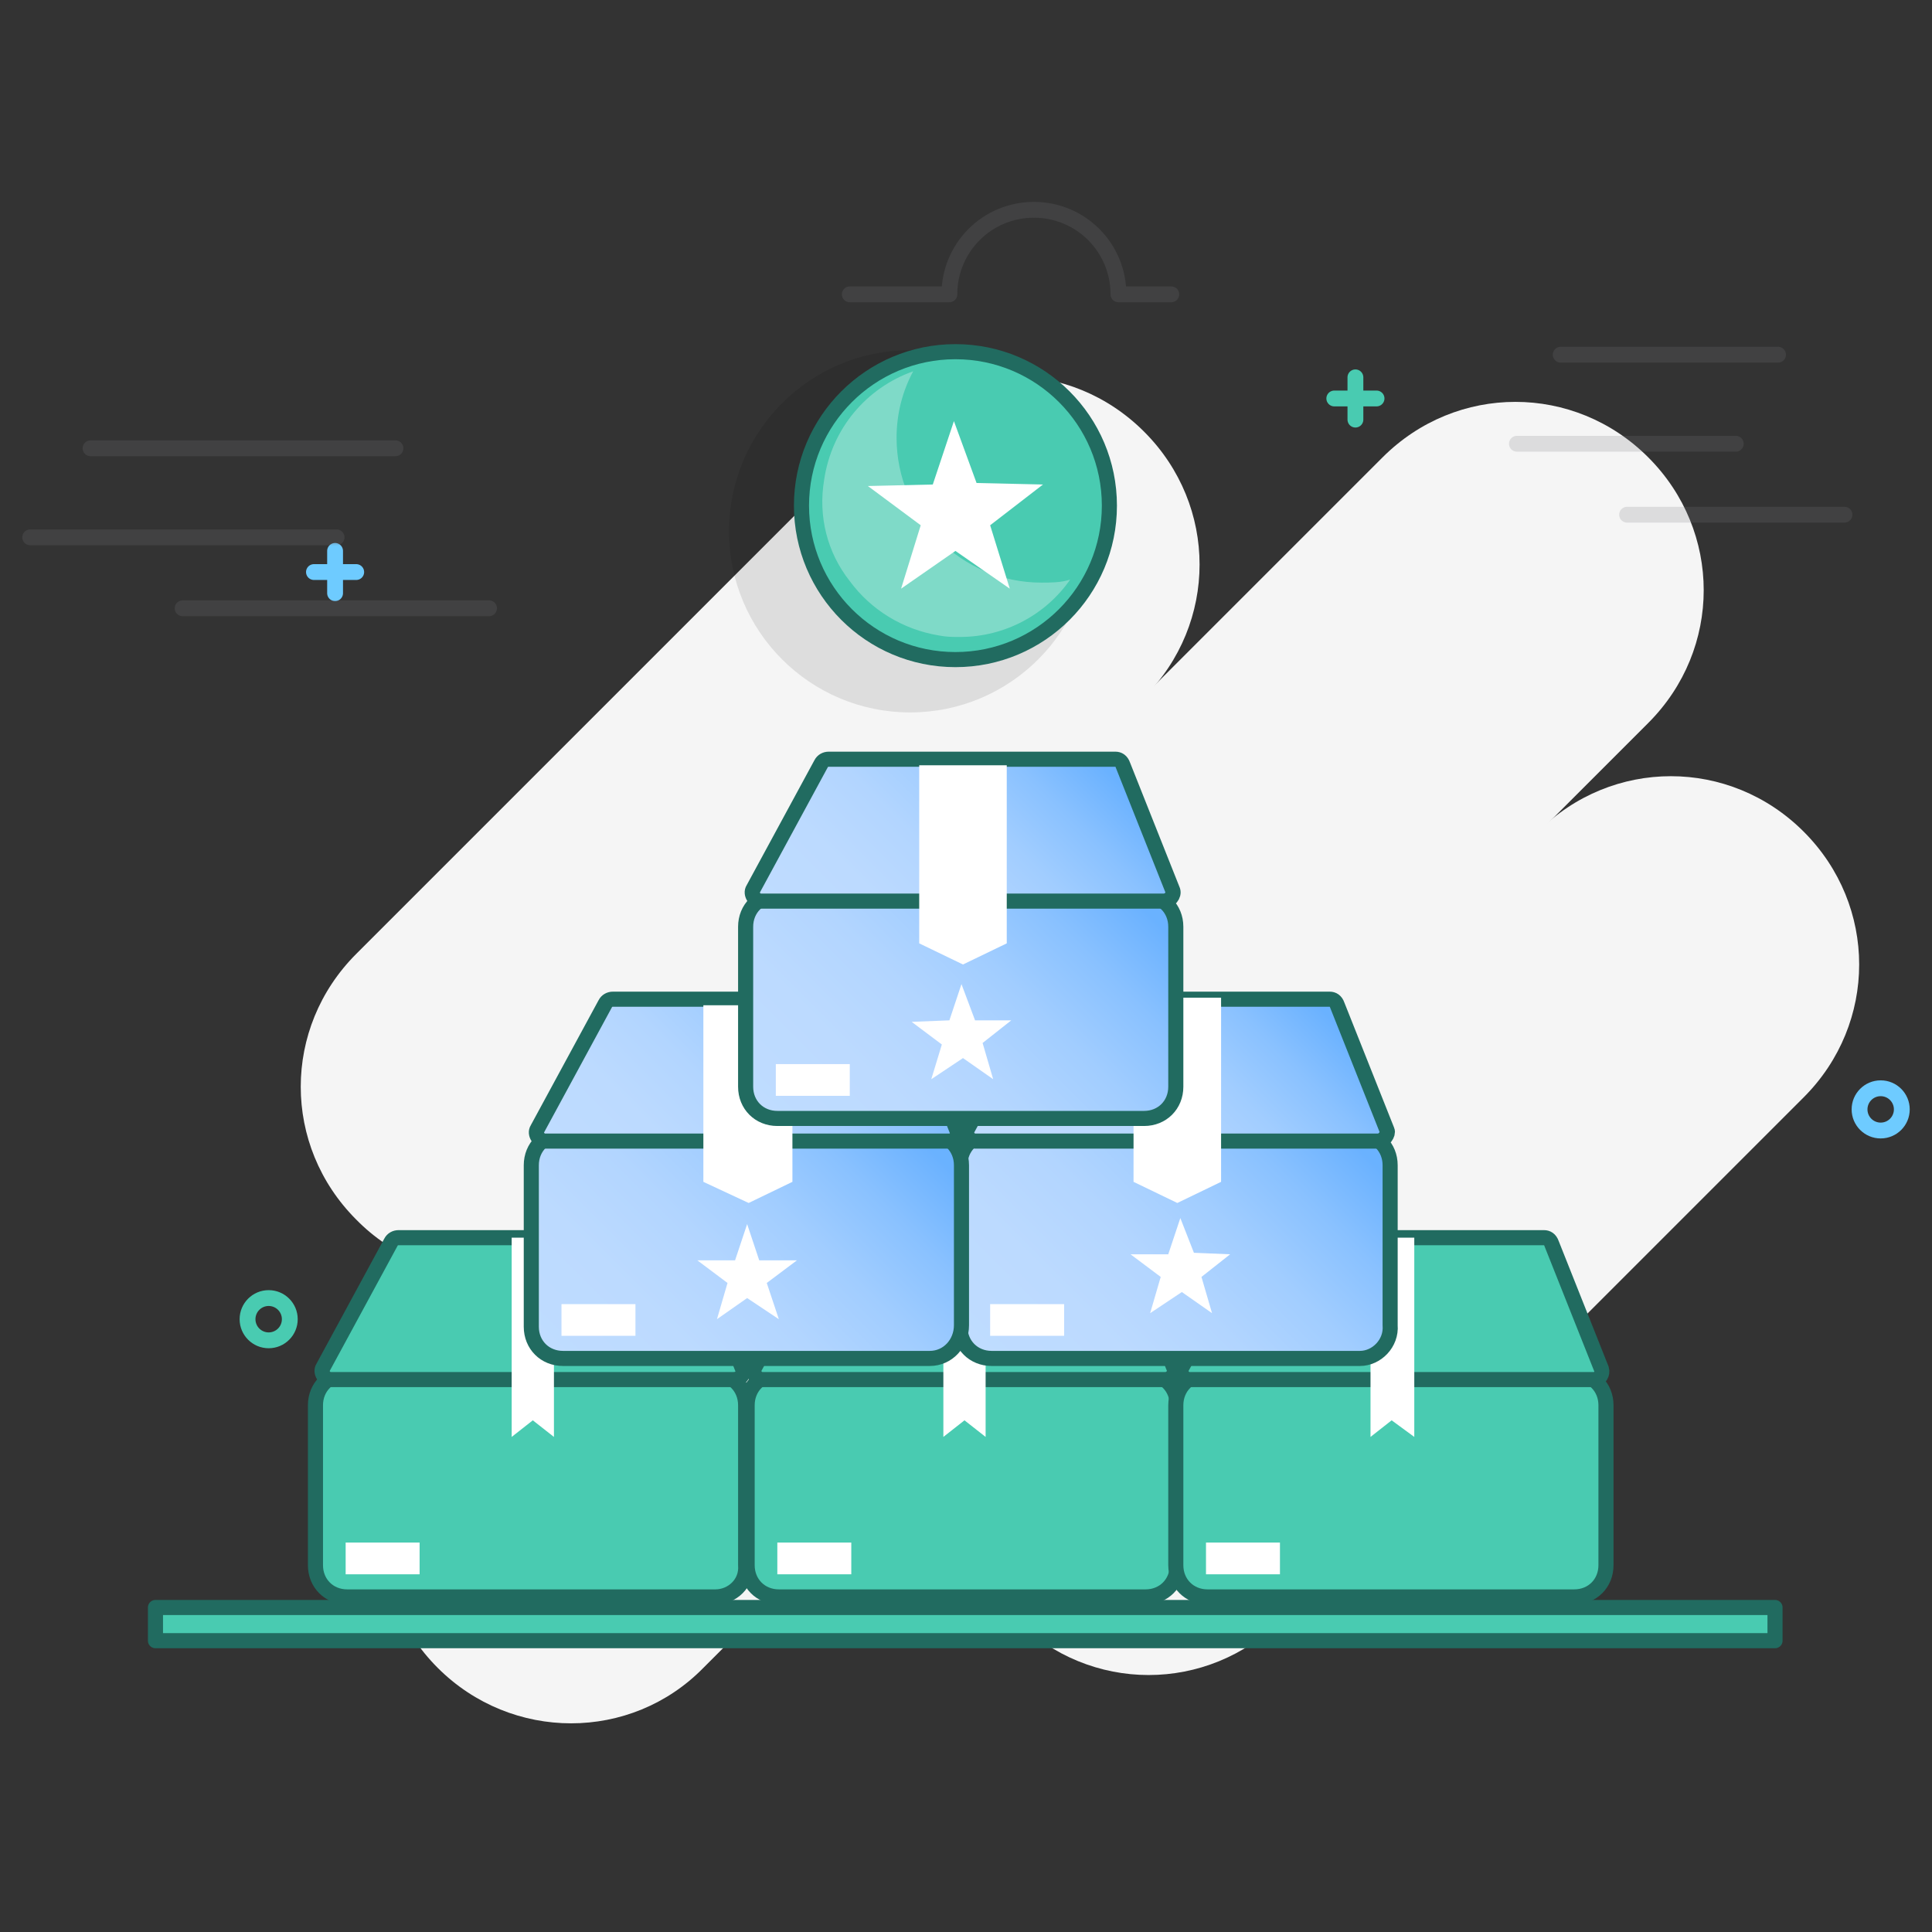
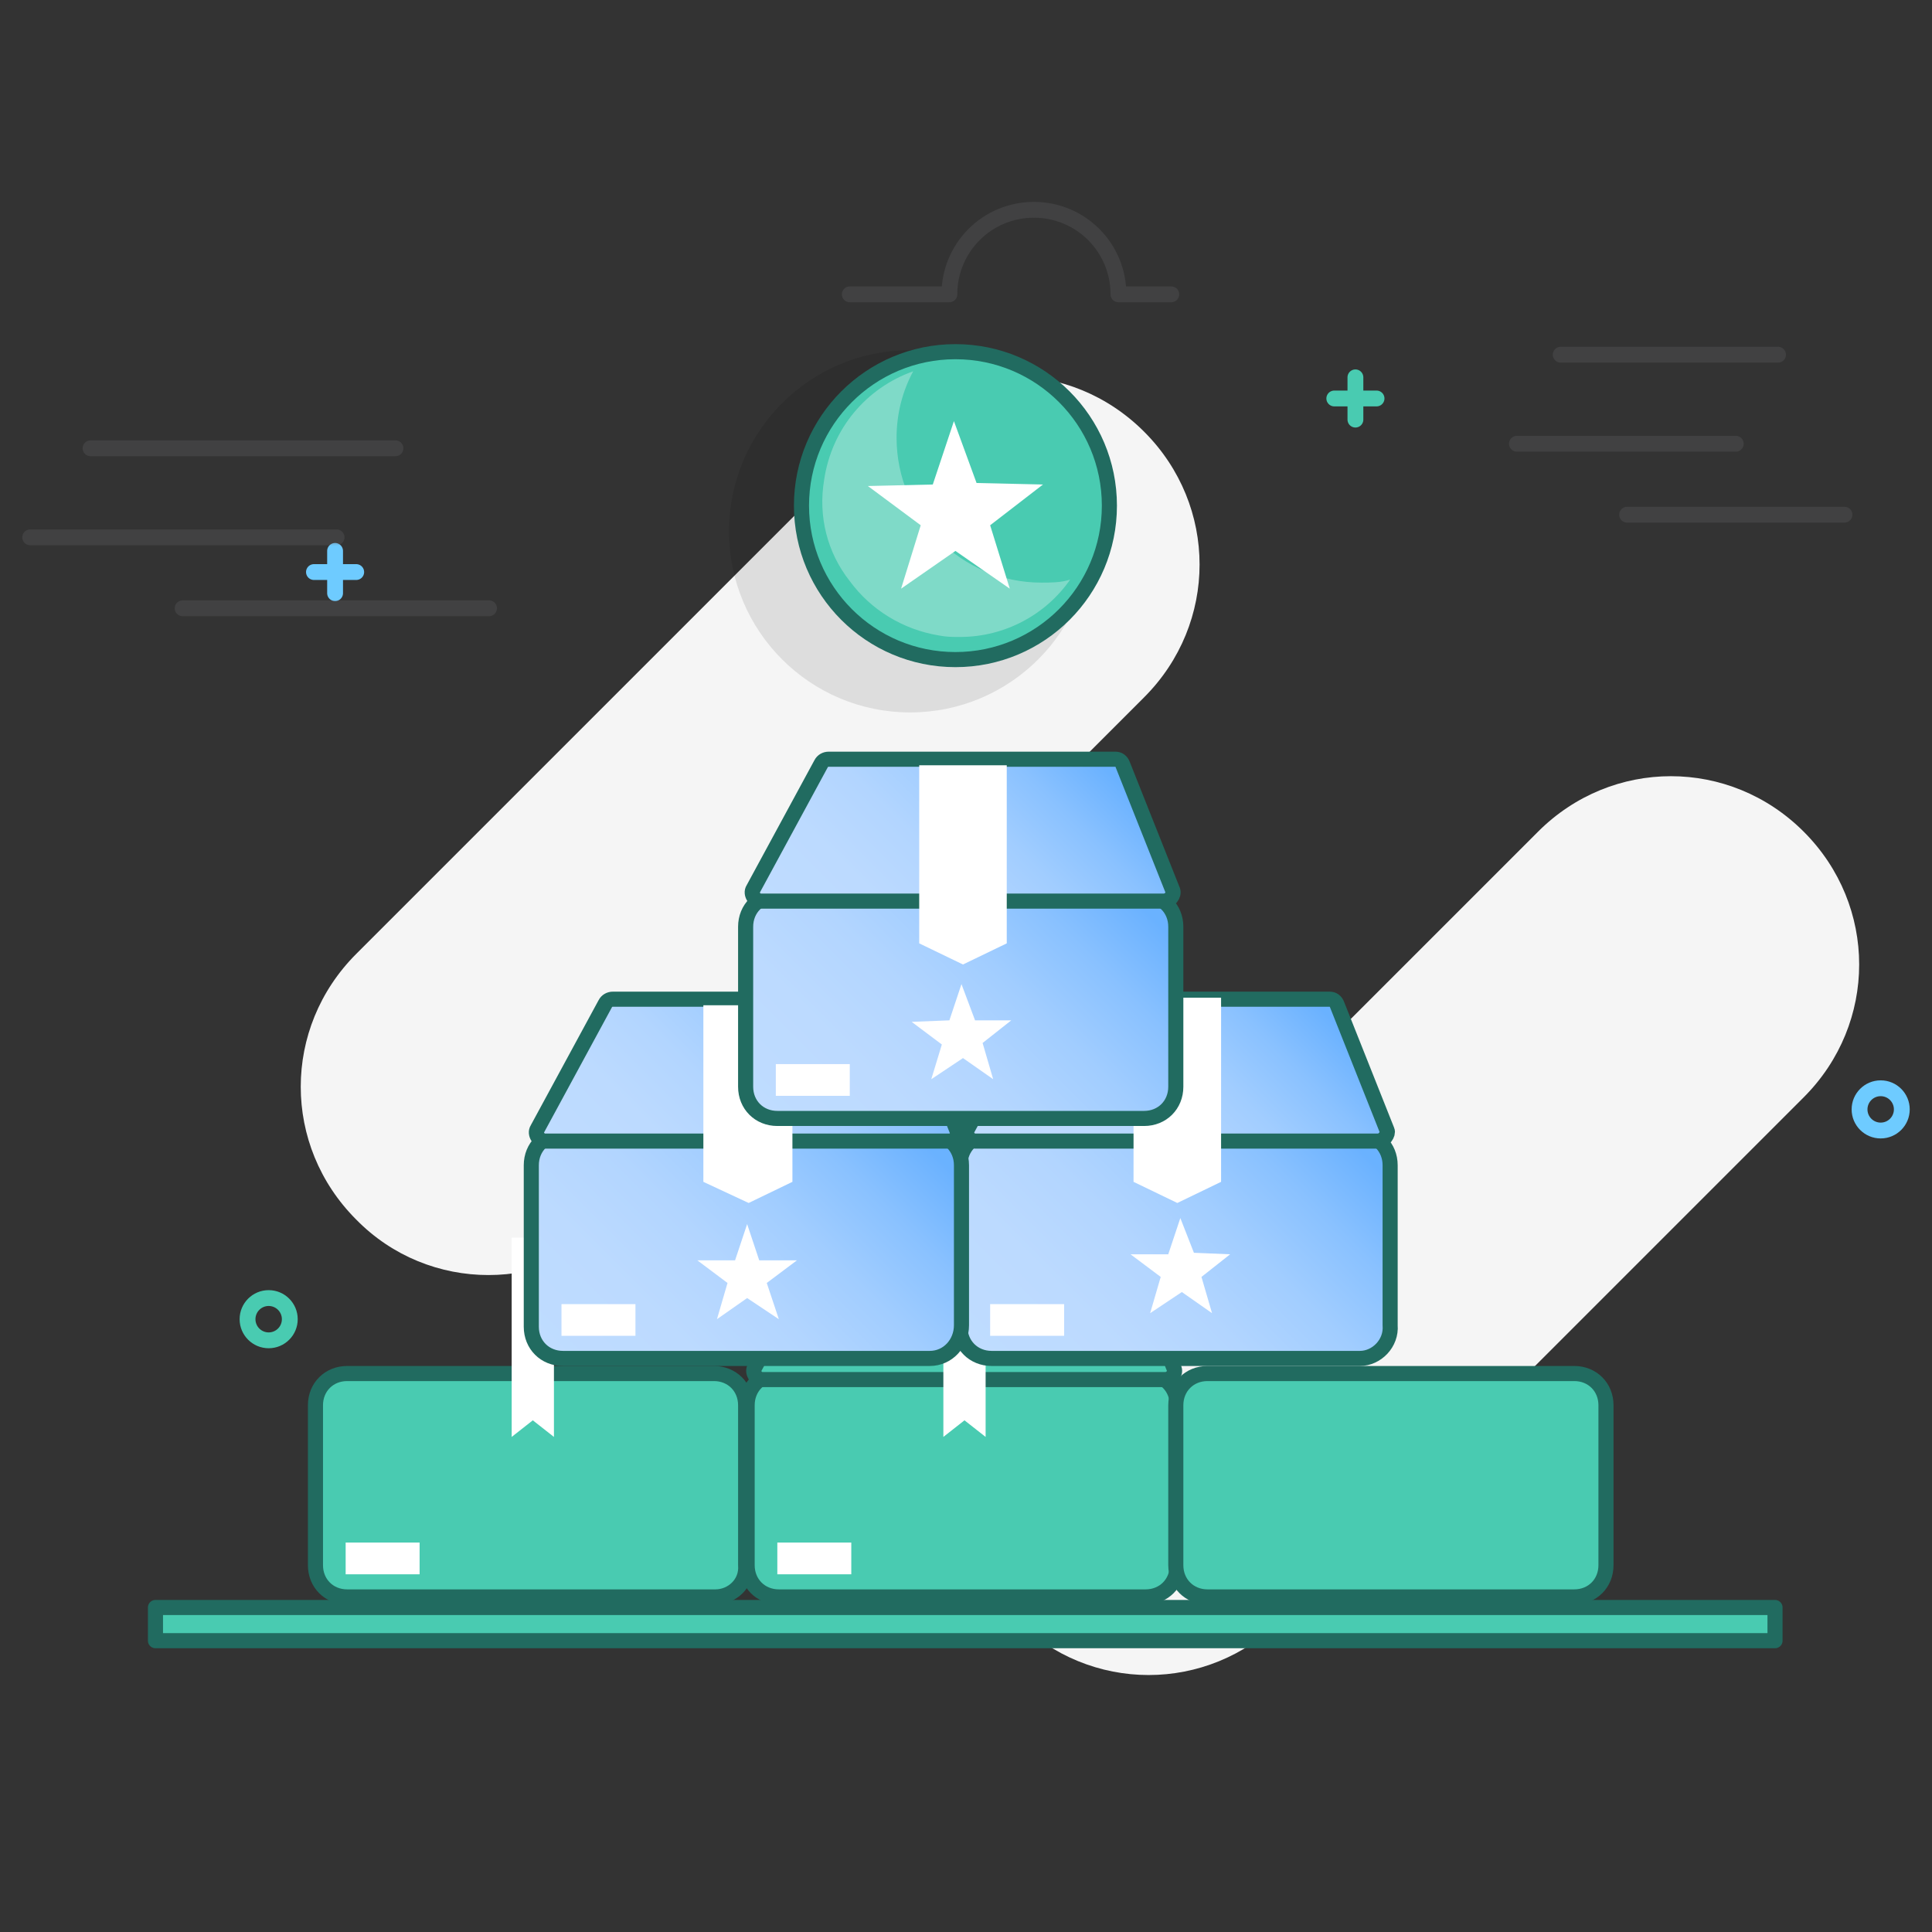
<svg xmlns="http://www.w3.org/2000/svg" viewBox="0 0 128 128" id="top-products">
  <rect x="0" y="0" width="128" height="128" fill="#333333" stroke="none" />
  <switch>
    <g>
      <g>
        <path fill="#f5f5f5" d="M23.6 80.8c-4.9-4.9-4.9-12.7 0-17.6l34.6-34.6c4.9-4.9 12.7-4.9 17.6 0 4.9 4.9 4.9 12.7 0 17.6L41.2 80.8c-4.9 4.9-12.8 4.9-17.6 0zM67.3 107.3c-4.9-4.9-4.9-12.7 0-17.6l34.6-34.6c4.9-4.9 12.7-4.9 17.6 0 4.9 4.9 4.9 12.7 0 17.6l-34.6 34.6c-4.9 4.9-12.7 4.9-17.6 0z" />
-         <path fill="#f5f5f5" d="M29 110.5c-4.9-4.9-4.9-12.7 0-17.6l62.6-62.6c4.9-4.9 12.7-4.9 17.6 0 4.9 4.9 4.9 12.7 0 17.6l-62.6 62.6c-4.8 4.9-12.7 4.9-17.6 0z" />
      </g>
      <circle cx="124.6" cy="73.5" r="1.4" fill="none" stroke="#6ecbff" stroke-linecap="round" stroke-linejoin="round" stroke-miterlimit="10" stroke-width="1.049" />
      <circle cx="17.8" cy="87.4" r="1.4" fill="none" stroke="#49cbb1" stroke-linecap="round" stroke-linejoin="round" stroke-miterlimit="10" stroke-width="1.049" />
      <g>
        <path fill="none" stroke="#6ecbff" stroke-linecap="round" stroke-linejoin="round" stroke-miterlimit="10" stroke-width="1.049" d="M22.2 36.5v2.8M23.6 37.9h-2.8" />
      </g>
      <g>
        <path fill="none" stroke="#49cbb1" stroke-linecap="round" stroke-linejoin="round" stroke-miterlimit="10" stroke-width="1.049" d="M89.8 25v2.8M91.2 26.4h-2.8" />
      </g>
      <g>
        <path fill="none" stroke="#797a7d" stroke-linecap="round" stroke-linejoin="round" stroke-miterlimit="10" stroke-width="1.049" d="M12.1 40.3h20.3M2 35.6h20.3M6 29.7h20.2M107.8 34.1h14.4M100.5 29.4H115M103.4 23.5h14.4M56.3 19.5h6.6c0-3.1 2.5-5.6 5.6-5.6 3.1 0 5.6 2.5 5.6 5.6h3.5" opacity=".2" />
      </g>
      <path fill="#49cbb1" stroke="#216b60" stroke-linecap="round" stroke-linejoin="round" stroke-miterlimit="10" d="M10.3 106.5h107.3v2.2H10.3z" />
      <g>
        <g>
          <g>
            <g>
              <path fill="#49cbb1" stroke="#216b60" stroke-linecap="round" stroke-linejoin="round" stroke-miterlimit="10" d="M75.9 105.8H51.6c-1.2 0-2.1-.9-2.1-2.1V93.1c0-1.2.9-2.1 2.1-2.1h24.3c1.2 0 2.1.9 2.1 2.1v10.6c0 1.2-.9 2.1-2.1 2.1z" />
              <path fill="#49cbb1" stroke="#216b60" stroke-linecap="round" stroke-linejoin="round" stroke-miterlimit="10" d="M77.2 91.4H50.5c-.4 0-.7-.5-.5-.8l4.5-8.3c.1-.2.3-.3.5-.3h19c.2 0 .4.1.5.4l3.3 8.3c.1.3-.2.7-.6.7z" />
              <path fill="#fff" d="M65.3 95.2l-1.4-1.1-1.4 1.1V82h2.8zM51.5 102.2h4.9v2.1h-4.9z" />
            </g>
            <g>
              <path fill="#49cbb1" stroke="#216b60" stroke-linecap="round" stroke-linejoin="round" stroke-miterlimit="10" d="M104.3 105.8H80c-1.2 0-2.1-.9-2.1-2.1V93.1c0-1.2.9-2.1 2.1-2.1h24.3c1.2 0 2.1.9 2.1 2.1v10.6c0 1.2-.9 2.1-2.1 2.1z" />
-               <path fill="#49cbb1" stroke="#216b60" stroke-linecap="round" stroke-linejoin="round" stroke-miterlimit="10" d="M105.6 91.4H78.8c-.4 0-.7-.5-.5-.8l4.5-8.3c.1-.2.3-.3.5-.3h19c.2 0 .4.1.5.4l3.3 8.3c.1.3-.1.7-.5.7z" />
-               <path fill="#fff" d="M93.7 95.2l-1.5-1.1-1.4 1.1V82h2.9zM79.9 102.2h4.9v2.1h-4.9z" />
            </g>
          </g>
          <g>
            <g>
              <path fill="#49cbb1" stroke="#216b60" stroke-linecap="round" stroke-linejoin="round" stroke-miterlimit="10" d="M47.4 105.8H23c-1.2 0-2.1-.9-2.1-2.1V93.1c0-1.2.9-2.1 2.1-2.1h24.3c1.2 0 2.1.9 2.1 2.1v10.6c.1 1.2-.9 2.1-2 2.1z" />
-               <path fill="#49cbb1" stroke="#216b60" stroke-linecap="round" stroke-linejoin="round" stroke-miterlimit="10" d="M48.6 91.4H21.9c-.4 0-.7-.5-.5-.8l4.5-8.3c.1-.2.3-.3.5-.3h19c.2 0 .4.1.5.4l3.3 8.3c.1.3-.1.7-.6.7z" />
              <path fill="#fff" d="M36.7 95.2l-1.4-1.1-1.4 1.1V82h2.8zM22.9 102.2h4.9v2.1h-4.9z" />
            </g>
          </g>
        </g>
        <g>
          <g>
            <g>
              <g>
                <linearGradient id="a" x1="67.677" x2="88.138" y1="92.773" y2="72.312" gradientUnits="userSpaceOnUse">
                  <stop offset="0" stop-color="#BFDCFF" />
                  <stop offset=".243" stop-color="#BCDAFF" />
                  <stop offset=".439" stop-color="#B2D5FF" />
                  <stop offset=".619" stop-color="#A1CDFF" />
                  <stop offset=".789" stop-color="#89C1FF" />
                  <stop offset=".951" stop-color="#6BB2FF" />
                  <stop offset=".953" stop-color="#6AB2FF" />
                </linearGradient>
                <path fill="url(#a)" stroke="#216b60" stroke-linecap="round" stroke-linejoin="round" stroke-miterlimit="10" d="M90.1 90H65.7c-1.2 0-2.1-.9-2.1-2.1V77.2c0-1.2.9-2.1 2.1-2.1H90c1.2 0 2.1.9 2.1 2.1v10.6c.1 1.2-.9 2.2-2 2.2z" />
                <linearGradient id="b" x1="69.934" x2="86.633" y1="81.127" y2="64.428" gradientUnits="userSpaceOnUse">
                  <stop offset="0" stop-color="#BFDCFF" />
                  <stop offset=".243" stop-color="#BCDAFF" />
                  <stop offset=".439" stop-color="#B2D5FF" />
                  <stop offset=".619" stop-color="#A1CDFF" />
                  <stop offset=".789" stop-color="#89C1FF" />
                  <stop offset=".951" stop-color="#6BB2FF" />
                  <stop offset=".953" stop-color="#6AB2FF" />
                </linearGradient>
                <path fill="url(#b)" stroke="#216b60" stroke-linecap="round" stroke-linejoin="round" stroke-miterlimit="10" d="M91.3 75.6H64.6c-.4 0-.7-.5-.5-.8l4.5-8.3c.1-.2.3-.3.5-.3h19c.2 0 .4.1.5.4l3.3 8.3c.1.2-.2.7-.6.7z" />
                <path fill="#fff" d="M80.9 78.3L78 79.7l-2.9-1.4V66.1h5.8zM65.6 86.4h4.9v2.1h-4.9z" />
              </g>
            </g>
            <path fill="#fff" d="m79.1 83 2.4.1-1.9 1.5.7 2.4-2-1.4-2.1 1.4.7-2.4-2-1.5h2.5l.8-2.4z" />
          </g>
          <g>
            <g>
              <g>
                <linearGradient id="c" x1="39.211" x2="59.672" y1="92.773" y2="72.312" gradientUnits="userSpaceOnUse">
                  <stop offset="0" stop-color="#BFDCFF" />
                  <stop offset=".243" stop-color="#BCDAFF" />
                  <stop offset=".439" stop-color="#B2D5FF" />
                  <stop offset=".619" stop-color="#A1CDFF" />
                  <stop offset=".789" stop-color="#89C1FF" />
                  <stop offset=".951" stop-color="#6BB2FF" />
                  <stop offset=".953" stop-color="#6AB2FF" />
                </linearGradient>
                <path fill="url(#c)" stroke="#216b60" stroke-linecap="round" stroke-linejoin="round" stroke-miterlimit="10" d="M61.6 90H37.3c-1.2 0-2.1-.9-2.1-2.1V77.2c0-1.2.9-2.1 2.1-2.1h24.3c1.2 0 2.1.9 2.1 2.1v10.6c0 1.2-.9 2.2-2.1 2.2z" />
                <linearGradient id="d" x1="41.468" x2="58.167" y1="81.127" y2="64.428" gradientUnits="userSpaceOnUse">
                  <stop offset="0" stop-color="#BFDCFF" />
                  <stop offset=".243" stop-color="#BCDAFF" />
                  <stop offset=".439" stop-color="#B2D5FF" />
                  <stop offset=".619" stop-color="#A1CDFF" />
                  <stop offset=".789" stop-color="#89C1FF" />
                  <stop offset=".951" stop-color="#6BB2FF" />
                  <stop offset=".953" stop-color="#6AB2FF" />
                </linearGradient>
                <path fill="url(#d)" stroke="#216b60" stroke-linecap="round" stroke-linejoin="round" stroke-miterlimit="10" d="M62.9 75.6H36.1c-.4 0-.7-.5-.5-.8l4.5-8.3c.1-.2.3-.3.5-.3h19c.2 0 .4.1.5.4l3.3 8.3c.2.2-.1.7-.5.7z" />
                <path fill="#fff" d="M52.5 78.3l-2.9 1.4-3-1.4V66.6h5.9zM37.2 86.4h4.9v2.1h-4.9z" />
              </g>
            </g>
            <path fill="#fff" d="M50.3 83.5h2.5l-2 1.5.8 2.4-2.1-1.4-2 1.4.7-2.4-2-1.5h2.5l.8-2.4z" />
          </g>
        </g>
        <g>
          <g>
            <g>
              <linearGradient id="e" x1="53.444" x2="73.905" y1="76.903" y2="56.442" gradientUnits="userSpaceOnUse">
                <stop offset="0" stop-color="#BFDCFF" />
                <stop offset=".243" stop-color="#BCDAFF" />
                <stop offset=".439" stop-color="#B2D5FF" />
                <stop offset=".619" stop-color="#A1CDFF" />
                <stop offset=".789" stop-color="#89C1FF" />
                <stop offset=".951" stop-color="#6BB2FF" />
                <stop offset=".953" stop-color="#6AB2FF" />
              </linearGradient>
              <path fill="url(#e)" stroke="#216b60" stroke-linecap="round" stroke-linejoin="round" stroke-miterlimit="10" d="M75.8 74.1H51.5c-1.2 0-2.1-.9-2.1-2.1V61.4c0-1.2.9-2.1 2.1-2.1h24.3c1.2 0 2.1.9 2.1 2.1V72c0 1.2-.9 2.1-2.1 2.1z" />
              <linearGradient id="f" x1="55.701" x2="72.4" y1="65.257" y2="48.558" gradientUnits="userSpaceOnUse">
                <stop offset="0" stop-color="#BFDCFF" />
                <stop offset=".243" stop-color="#BCDAFF" />
                <stop offset=".439" stop-color="#B2D5FF" />
                <stop offset=".619" stop-color="#A1CDFF" />
                <stop offset=".789" stop-color="#89C1FF" />
                <stop offset=".951" stop-color="#6BB2FF" />
                <stop offset=".953" stop-color="#6AB2FF" />
              </linearGradient>
              <path fill="url(#f)" stroke="#216b60" stroke-linecap="round" stroke-linejoin="round" stroke-miterlimit="10" d="M77.1 59.7H50.4c-.4 0-.7-.5-.5-.8l4.5-8.3c.1-.2.3-.3.5-.3h19c.2 0 .4.1.5.4l3.3 8.3c.1.3-.2.7-.6.7z" />
              <path fill="#fff" d="M66.7 62.5l-2.9 1.4-2.9-1.4V50.7h5.8zM51.4 70.5h4.9v2.1h-4.9z" />
            </g>
          </g>
          <path fill="#fff" d="M64.6 67.6H67l-1.9 1.5.7 2.4-2-1.4-2.1 1.4.7-2.3-2-1.5 2.5-.1.8-2.4z" />
        </g>
      </g>
      <g>
        <circle cx="60.3" cy="35.2" r="12" opacity=".1" />
        <g>
          <circle cx="63.3" cy="33.5" r="10.2" fill="#49cbb1" stroke="#216b60" stroke-linecap="round" stroke-linejoin="round" stroke-miterlimit="10" />
          <path fill="#fff" d="m64.7 32 4.4.1-3.5 2.7 1.3 4.2-3.6-2.5-3.6 2.5 1.3-4.2-3.5-2.6 4.3-.1 1.4-4.2z" />
          <path fill="#fff" d="M69 38.6c-5.3 0-9.6-4.3-9.6-9.6 0-1.6.4-3.1 1.1-4.4-3.1 1.1-5.4 3.8-5.9 7.2-.4 2.4.2 4.8 1.7 6.7 1.4 1.9 3.5 3.2 5.9 3.6.5.1.9.1 1.4.1 3 0 5.7-1.5 7.3-3.8-.6.2-1.3.2-1.9.2z" opacity=".3" />
        </g>
      </g>
    </g>
  </switch>
</svg>